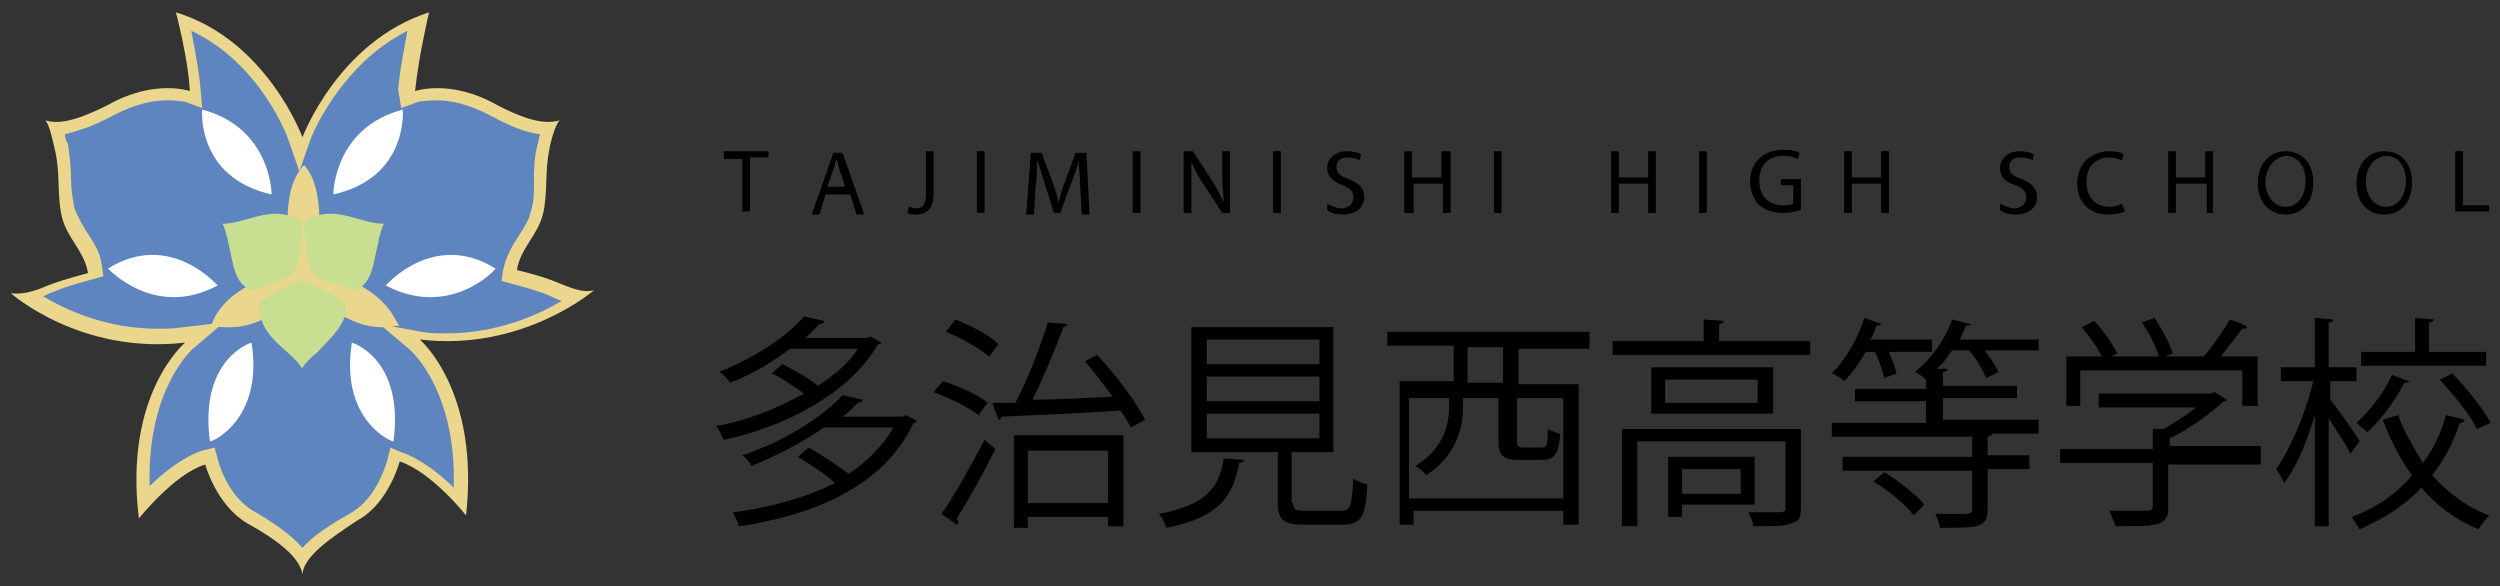
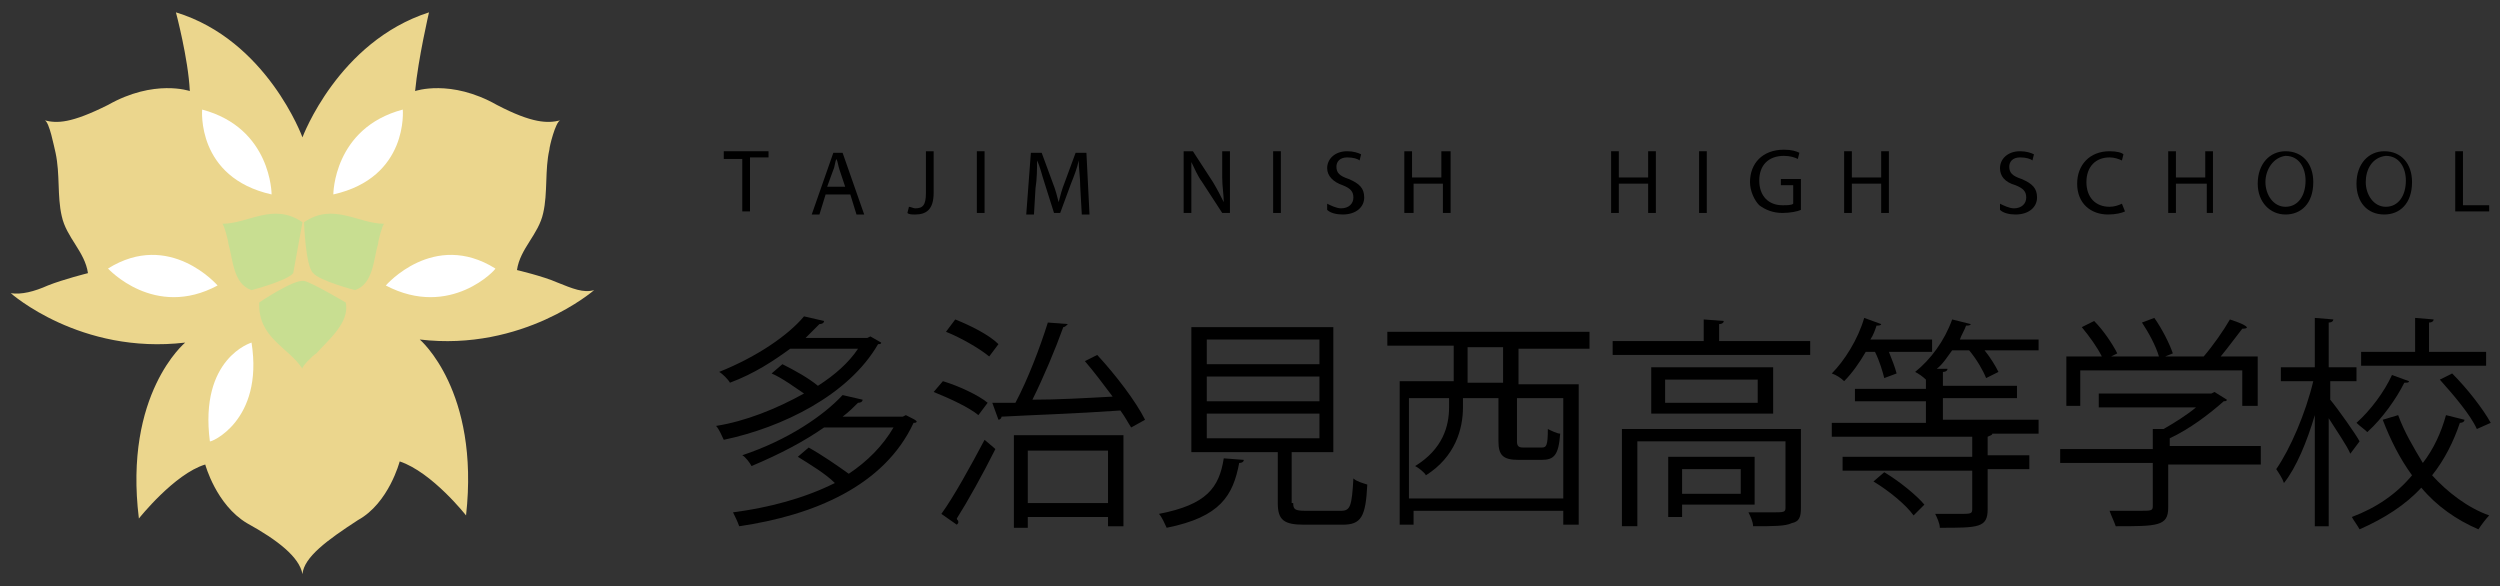
<svg xmlns="http://www.w3.org/2000/svg" version="1.1" id="logo" x="0px" y="0px" width="162px" height="38px" viewBox="0 0 162 38" style="enable-background:new 0 0 162 38;" xml:space="preserve">
  <rect x="0" y="0" width="162" height="38" fill="#333333" stroke="none" />
  <style type="text/css">
	.st0{fill:#EBD68D;}
	.st1{fill:#5E85BF;}
	.st2{fill:#FFFFFF;}
	.st3{fill:#C8DE91;}
</style>
  <path class="st0" d="M19.6,37.2C19.4,36.1,18,35,16,33.9c-2-1.2-2.7-3.8-2.7-3.8c-2,0.6-4.3,3.5-4.3,3.5c-1-8.1,3-11.4,3-11.4  c-6.8,0.8-11.3-3.2-11.3-3.2c0.7,0.1,1.5-0.1,2.4-0.5c1-0.4,2.6-0.8,2.6-0.8c-0.2-1.4-1.4-2.3-1.7-3.7c-0.3-1.3-0.1-2.7-0.4-4.1  C3.5,9.5,3.2,7.9,2.9,7.8C3.7,8,4.6,8,7,6.8c3-1.7,5.3-0.9,5.3-0.9c-0.1-2.1-0.9-5.1-0.9-5.1c5.9,1.8,8.2,8.1,8.2,8.1l0,0  c0,0,2.3-6.2,8.2-8.1c0,0-0.7,3-0.9,5.1c0,0,2.3-0.8,5.3,0.9C34.5,8,35.5,8,36.3,7.8c-0.3,0.1-0.7,1.7-0.7,1.9  c-0.3,1.3-0.1,2.8-0.4,4.1c-0.3,1.4-1.5,2.3-1.7,3.7c0,0,1.7,0.4,2.6,0.8c1,0.4,1.7,0.7,2.4,0.5c0,0-4.6,4-11.3,3.2  c0,0,3.9,3.3,3,11.4c0,0-2.2-2.8-4.3-3.5c0,0-0.7,2.7-2.7,3.8C21.2,35,19.7,36.1,19.6,37.2L19.6,37.2z" />
-   <path class="st1" d="M19.6,35.5c-0.7-0.8-1.8-1.6-3.2-2.4c-1.7-1-2.3-3.3-2.3-3.4L13.9,29l-0.8,0.2c-1.2,0.4-2.5,1.4-3.4,2.3  c-0.2-6.2,2.7-8.8,2.8-8.9l2-1.7l-2.6,0.3c-0.6,0.1-1.2,0.1-1.7,0.1c-3.3,0-5.9-1.2-7.4-2.1c0.2-0.1,0.4-0.2,0.7-0.3  c0.9-0.4,2.5-0.8,2.5-0.8l0.7-0.2l-0.1-0.7c-0.1-0.9-0.6-1.6-1-2.2c-0.3-0.5-0.6-1-0.8-1.6c-0.1-0.6-0.2-1.2-0.2-1.9  c0-0.7-0.1-1.5-0.2-2.2C4.3,9.2,4.2,8.9,4.2,8.7C5,8.5,6,8.2,7.3,7.5c1.5-0.8,2.7-1,3.5-1c0.7,0,1.2,0.1,1.2,0.1L13.1,7l-0.1-1.2  c-0.1-1.2-0.4-2.7-0.6-3.8c4.5,2.1,6.3,7,6.3,7.1l0.7,2l0.7-2c0-0.1,1.9-4.9,6.3-7.1c-0.2,1.1-0.5,2.6-0.6,3.8L26,7l1.1-0.4  c0,0,0.5-0.1,1.2-0.1c0.8,0,2,0.2,3.5,1c1.3,0.7,2.3,1.1,3.2,1.2c-0.1,0.3-0.1,0.5-0.2,0.8c-0.2,0.8-0.2,1.6-0.2,2.3  c0,0.7,0,1.3-0.2,1.9c-0.1,0.5-0.4,1-0.8,1.6c-0.4,0.6-0.8,1.3-1,2.2l-0.1,0.7l0.7,0.2c0,0,1.6,0.4,2.5,0.8c0.2,0.1,0.4,0.2,0.7,0.3  c-1.5,0.9-4.2,2.1-7.4,2.1c-0.6,0-1.2,0-1.7-0.1L24.6,21l2,1.7c0.1,0.1,3,2.7,2.8,8.9c-0.9-0.9-2.2-1.9-3.4-2.3L25.3,29l-0.2,0.8  c0,0-0.6,2.4-2.3,3.4C21.4,34,20.3,34.7,19.6,35.5L19.6,35.5z" />
  <g>
    <path class="st2" d="M13.1,7.1c0,0-0.4,4.4,4.5,5.5C17.6,12.6,17.6,8.3,13.1,7.1z" />
    <path class="st2" d="M14.1,18.5c0,0-3.1-3.6-7.1-1.1C7,17.4,10,20.7,14.1,18.5z" />
    <path class="st2" d="M16.3,22.2c0,0-3.4,1-2.7,6.4C13.6,28.7,17.1,27.3,16.3,22.2z" />
    <path class="st2" d="M26.1,7.1c0,0,0.4,4.4-4.5,5.5C21.6,12.6,21.6,8.3,26.1,7.1z" />
    <path class="st2" d="M25,18.5c0,0,3.1-3.6,7.1-1.1C32.2,17.4,29.2,20.7,25,18.5z" />
-     <path class="st2" d="M22.8,22.2c0,0,3.4,1,2.7,6.4C25.5,28.7,22,27.3,22.8,22.2z" />
  </g>
  <path class="st0" d="M22.2,18c-0.4-0.3-1.4-1.3-1.6-3.1h0.1c0,0,0,0,0-0.1c0-0.4,0.1-3-1-4.1c0,0,0,0,0,0c0,0,0,0,0,0  c-1.2,1.2-1.1,3.7-1,4.1c0,0,0,0,0,0.1h0c0,0.4,0,2.1-0.4,2.4c-0.6,0.4-1,0.7-1,0.7c-3.2,1.1-3.6,3.1-3.6,3.1  c0.3,0.1,0.6,0.1,0.9,0.1c1.7,0.1,3-0.8,3.3-1l3.8-0.2c0,0.1,0,0.1,0,0.1s1.4,1.2,3.3,1.1c0.3,0,0.6-0.1,0.9-0.1  C25.7,21.1,25.3,19.1,22.2,18z" />
  <g>
-     <path class="st3" d="M19.6,14.4c-1.9-1.3-3.5,0.1-5.2,0.1c0.1,0,0.4,1.1,0.4,1.3c0.3,1,0.3,2.6,1.5,3c0,0,2.3-0.6,2.7-1.1   C19.5,17.3,19.6,14.4,19.6,14.4z" />
+     <path class="st3" d="M19.6,14.4c-1.9-1.3-3.5,0.1-5.2,0.1c0.1,0,0.4,1.1,0.4,1.3c0.3,1,0.3,2.6,1.5,3c0,0,2.3-0.6,2.7-1.1   z" />
    <path class="st3" d="M16.8,19.6c-0.1,2.3,1.9,2.9,2.8,4.3c-0.1-0.1,0.7-0.9,0.9-1c0.7-0.8,2.2-2,1.9-3.3c0,0-2.2-1.3-2.7-1.4   C19,18.1,16.8,19.6,16.8,19.6z" />
    <path class="st3" d="M19.7,14.4c1.9-1.3,3.5,0.1,5.2,0.1c-0.1,0-0.4,1.1-0.4,1.3c-0.3,1-0.3,2.6-1.5,3c0,0-2.3-0.6-2.7-1.1   C19.8,17.3,19.7,14.4,19.7,14.4z" />
  </g>
  <g>
    <path d="M56.4,21.8l0.7,0.4c0,0.1-0.1,0.1-0.2,0.1c-1.9,3.3-6.2,5.4-10,6.2c-0.1-0.2-0.3-0.7-0.5-0.9c1.9-0.3,3.9-1.1,5.7-2.1   c-0.6-0.4-1.4-1-2.1-1.3l0.7-0.6c0.8,0.4,1.7,0.9,2.3,1.4c1.1-0.7,2-1.5,2.6-2.4h-4.4c-1.1,0.8-2.3,1.6-3.9,2.2   c-0.1-0.2-0.5-0.6-0.7-0.7c2.5-1,4.5-2.4,5.5-3.6l1.3,0.3c0,0.1-0.1,0.2-0.3,0.2c-0.3,0.3-0.6,0.6-0.9,0.9h4L56.4,21.8z M58.5,27   l0.2-0.1c0.6,0.3,0.6,0.3,0.7,0.4c0,0.1-0.1,0.1-0.2,0.1c-1.9,4.1-6.5,6-11.3,6.7c-0.1-0.3-0.3-0.7-0.4-0.9   c2.3-0.3,4.6-0.9,6.6-1.9c-0.6-0.6-1.6-1.2-2.4-1.7l0.7-0.6c0.9,0.5,1.9,1.2,2.6,1.7c1.2-0.8,2.2-1.8,2.9-3h-4.5   c-1.3,0.9-2.8,1.7-4.7,2.5c-0.1-0.2-0.4-0.6-0.6-0.7c3-1,5.3-2.6,6.5-3.9l1.3,0.3c0,0.1-0.1,0.2-0.3,0.2c-0.3,0.3-0.6,0.6-1,0.9   H58.5z" />
    <path d="M61.1,24.7c1,0.3,2.3,0.9,2.9,1.4l-0.6,0.8c-0.6-0.5-1.9-1.1-2.9-1.5L61.1,24.7z M61,33.3c0.8-1.1,1.9-3.1,2.8-4.8   c0.6,0.5,0.7,0.6,0.7,0.6c-0.8,1.6-1.8,3.4-2.5,4.5c0,0.1,0.1,0.1,0.1,0.2c0,0.1,0,0.1-0.1,0.2L61,33.3z M61.9,20.7   c1,0.4,2.2,1,2.8,1.6l-0.6,0.8c-0.6-0.5-1.8-1.2-2.8-1.6L61.9,20.7z M69.2,21c-0.1,0.1-0.2,0.2-0.3,0.2c-0.5,1.4-1.3,3.3-2,4.7   c1.6,0,3.4-0.1,5.2-0.2c-0.6-0.8-1.2-1.6-1.8-2.3l0.8-0.4c1.2,1.3,2.5,3,3.1,4.2l-0.9,0.5c-0.2-0.3-0.4-0.7-0.7-1.1   c-2.8,0.2-5.9,0.3-7.7,0.4c0,0.1-0.1,0.2-0.2,0.2l-0.4-1.1l1.5,0c0.8-1.5,1.6-3.6,2.1-5.2L69.2,21z M65.7,34.1v-5.9h7.1v5.9h-1   v-0.6h-5.2v0.7H65.7z M71.8,29.2h-5.2v3.4h5.2V29.2z" />
    <path d="M80.6,29.8c0,0.1-0.1,0.2-0.3,0.2c-0.4,2.1-1.2,3.5-4.7,4.2c-0.1-0.2-0.3-0.7-0.5-0.9c3.1-0.6,3.9-1.7,4.2-3.6L80.6,29.8z    M83.8,32.6c0,0.4,0.1,0.5,0.8,0.5h2.3c0.6,0,0.7-0.3,0.8-2.1c0.2,0.2,0.6,0.3,0.9,0.4C88.5,33.5,88.2,34,87,34h-2.5   c-1.3,0-1.7-0.3-1.7-1.4v-3.3h-5.6v-8.1h9.2v8.1h-2.7V32.6z M78.2,22v1.6h7.3V22H78.2z M78.2,24.4V26h7.3v-1.6H78.2z M78.2,26.8   v1.6h7.3v-1.6H78.2z" />
    <path d="M103,22.6h-4.6v2.3h3.9V34h-1v-0.9h-9.7v0.9h-0.9v-9.3h3.5v-2.3h-4.3v-0.9H103V22.6z M101.3,32.3v-6.5h-3v2.8   c0,0.3,0.1,0.4,0.4,0.4h1.2c0.3,0,0.4-0.1,0.4-1.2c0.2,0.1,0.6,0.3,0.8,0.3c-0.1,1.4-0.4,1.7-1.2,1.7h-1.5c-1,0-1.3-0.3-1.3-1.2   v-2.8h-2.3v0.6c0,1.4-0.5,3.2-2.4,4.4c-0.1-0.2-0.5-0.5-0.7-0.6c1.8-1.1,2.2-2.6,2.2-3.8v-0.6h-2.6v6.5H101.3z M97.4,24.8v-2.3   h-2.3v2.3H97.4z" />
    <path d="M111.3,22.1h6v0.9h-12.8v-0.9h5.9v-1.4l1.3,0.1c0,0.1-0.1,0.2-0.3,0.2V22.1z M116.7,27.8v5.1c0,0.6-0.1,0.9-0.6,1   c-0.4,0.2-1.2,0.2-2.5,0.2c0-0.3-0.2-0.7-0.3-0.9c0.6,0,1.1,0,1.5,0c0.8,0,0.9,0,0.9-0.3v-4.3h-9.6v5.5h-1v-6.3H116.7z M107,23.8   h7.9v3H107V23.8z M113.9,26.1v-1.5h-6v1.5H113.9z M113.7,32.7H109v0.8h-0.9v-3.9h5.6V32.7z M112.8,30.4H109V32h3.8V30.4z" />
    <path d="M122.1,24.5c-0.1-0.4-0.3-1.1-0.6-1.7h-0.6c-0.4,0.7-0.9,1.4-1.4,1.9c-0.2-0.2-0.5-0.4-0.8-0.5c0.8-0.8,1.7-2.2,2.1-3.6   l1.1,0.4c0,0.1-0.2,0.1-0.3,0.1c-0.1,0.3-0.2,0.6-0.4,0.9h4v0.8h-2.8c0.2,0.5,0.4,1,0.5,1.4L122.1,24.5z M132.1,21.9v0.8h-3.5   c0.4,0.5,0.7,1,0.9,1.4l-0.8,0.4c-0.2-0.5-0.6-1.2-1.1-1.8h-1.1c-0.3,0.4-0.6,0.9-1,1.2l0.7,0c0,0.1-0.1,0.2-0.3,0.2v0.9h4.8v0.8   h-4.8v1.4h6.2v0.9h-3c0,0.1-0.1,0.1-0.3,0.2v1.2h2.7v0.9h-2.7v2.6c0,1.2-0.6,1.2-3.1,1.2c0-0.3-0.2-0.7-0.3-0.9c0.6,0,1.1,0,1.5,0   c0.8,0,0.9,0,0.9-0.3v-2.5h-8.4v-0.9h8.4v-1.3h-9.1v-0.9h6.1v-1.4h-4.6v-0.8h4.6v-0.6c-0.2-0.2-0.5-0.4-0.7-0.5   c1-0.8,1.9-2,2.4-3.4l1.2,0.3c0,0.1-0.2,0.1-0.3,0.1c-0.1,0.3-0.3,0.6-0.4,0.9H132.1z M124,33.4c-0.5-0.7-1.6-1.6-2.6-2.2l0.7-0.6   c1,0.6,2.1,1.5,2.6,2.1L124,33.4z" />
    <path d="M146.5,29.2v0.9h-6v2.8c0,1.2-0.7,1.2-3.4,1.2c-0.1-0.3-0.3-0.7-0.4-1c0.7,0,1.4,0,1.9,0c0.8,0,0.9,0,0.9-0.3v-2.8h-6v-0.9   h6v-1.3l0.7,0c0.7-0.4,1.5-0.9,2.1-1.4h-6.3v-0.9h7.3l0.2-0.1l0.8,0.5c0,0.1-0.1,0.1-0.2,0.1c-0.9,0.8-2.2,1.8-3.5,2.4v0.5H146.5z    M134.8,24v2.3h-0.9v-3.2h2.3c-0.3-0.6-0.8-1.3-1.3-1.9l0.8-0.4c0.6,0.6,1.2,1.5,1.5,2.1l-0.4,0.2h3.1c-0.2-0.7-0.7-1.6-1.1-2.2   l0.8-0.3c0.5,0.7,1,1.7,1.2,2.3l-0.5,0.2h2.5c0.6-0.7,1.3-1.7,1.7-2.4c0.9,0.3,1,0.4,1.1,0.5c0,0.1-0.2,0.1-0.3,0.1   c-0.4,0.5-0.9,1.2-1.4,1.8h2.4v3.2h-1V24H134.8z" />
    <path d="M151,25.9c0.5,0.6,1.7,2.3,1.9,2.7l-0.6,0.8c-0.2-0.5-0.9-1.5-1.4-2.3v7h-0.9v-7.2c-0.5,1.7-1.2,3.4-2,4.4   c-0.1-0.3-0.3-0.6-0.5-0.9c0.9-1.3,1.9-3.6,2.4-5.7h-2.1v-0.9h2.2v-3.2l1.2,0.1c0,0.1-0.1,0.2-0.3,0.2v2.9h1.8v0.9H151V25.9z    M155.4,26.9c0.4,1.1,1,2.1,1.6,3.1c0.7-0.9,1.2-2,1.5-3.1l1.2,0.3c0,0.1-0.1,0.2-0.3,0.2c-0.4,1.2-1,2.4-1.8,3.4   c1,1.1,2.3,2.1,3.7,2.6c-0.2,0.2-0.5,0.6-0.7,0.9c-1.4-0.6-2.7-1.5-3.7-2.7c-1,1.1-2.4,2-4,2.7c-0.1-0.2-0.4-0.6-0.5-0.8   c1.6-0.6,2.9-1.5,3.9-2.7c-0.8-1.1-1.4-2.3-1.9-3.6L155.4,26.9z M156.1,24.7c0,0.1-0.1,0.1-0.3,0.1c-0.5,1-1.4,2.3-2.4,3.2   c-0.2-0.2-0.5-0.4-0.7-0.6c0.9-0.8,1.8-2,2.3-3.1L156.1,24.7z M161.1,22.8v0.9H153v-0.9h3.5v-2.2l1.2,0.1c0,0.1-0.1,0.2-0.3,0.2   v1.9H161.1z M160.5,27.8c-0.4-0.9-1.5-2.2-2.4-3.2l0.8-0.4c1,1,2,2.3,2.5,3.2L160.5,27.8z" />
  </g>
  <path d="M48.1,10.3h-1.2V9.8h2.9v0.4h-1.2v3.5h-0.5V10.3z" />
  <path d="M53.5,12.6l-0.4,1.3h-0.5l1.4-4h0.6l1.4,4h-0.5l-0.4-1.3H53.5z M54.8,12.2L54.4,11c-0.1-0.3-0.1-0.5-0.2-0.7h0  c-0.1,0.2-0.1,0.5-0.2,0.7l-0.4,1.1H54.8z" />
  <path d="M60,9.8h0.5v2.7c0,1.1-0.5,1.4-1.2,1.4c-0.2,0-0.4,0-0.5-0.1l0.1-0.4c0.1,0,0.3,0.1,0.4,0.1c0.5,0,0.7-0.2,0.7-1V9.8z" />
  <path d="M63.8,9.8v4h-0.5v-4H63.8z" />
  <path d="M70,12.1c0-0.6-0.1-1.2-0.1-1.7h0c-0.1,0.5-0.3,1-0.5,1.5l-0.7,1.9h-0.4l-0.6-1.9c-0.2-0.6-0.3-1.1-0.5-1.5h0  c0,0.5,0,1.2-0.1,1.8l-0.1,1.7h-0.5l0.3-4h0.7l0.7,1.9c0.2,0.5,0.3,0.9,0.4,1.3h0c0.1-0.4,0.2-0.8,0.4-1.3l0.7-1.9h0.7l0.2,4h-0.5  L70,12.1z" />
-   <path d="M73.9,9.8v4h-0.5v-4H73.9z" />
  <path d="M76.7,13.8v-4h0.6l1.3,2c0.3,0.5,0.5,0.9,0.7,1.3l0,0c0-0.5-0.1-1-0.1-1.6V9.8h0.5v4h-0.5l-1.3-2c-0.3-0.4-0.5-0.9-0.7-1.3  l0,0c0,0.5,0,1,0,1.6v1.7H76.7z" />
  <path d="M83,9.8v4h-0.5v-4H83z" />
  <path d="M86,13.2c0.2,0.1,0.6,0.3,0.9,0.3c0.5,0,0.8-0.3,0.8-0.7c0-0.4-0.2-0.6-0.7-0.8c-0.6-0.2-1-0.6-1-1.1c0-0.6,0.5-1.1,1.3-1.1  c0.4,0,0.7,0.1,0.9,0.2l-0.1,0.4c-0.1-0.1-0.4-0.2-0.8-0.2c-0.5,0-0.7,0.3-0.7,0.6c0,0.4,0.2,0.6,0.8,0.8c0.7,0.3,1,0.6,1,1.2  c0,0.6-0.5,1.1-1.4,1.1c-0.4,0-0.8-0.1-1-0.3L86,13.2z" />
  <path d="M91.5,9.8v1.7h1.9V9.8H94v4h-0.5v-1.9h-1.9v1.9H91v-4H91.5z" />
-   <path d="M97.3,9.8v4h-0.5v-4H97.3z" />
  <path d="M104.9,9.8v1.7h1.9V9.8h0.5v4h-0.5v-1.9h-1.9v1.9h-0.5v-4H104.9z" />
  <path d="M110.6,9.8v4h-0.5v-4H110.6z" />
  <path d="M116.7,13.6c-0.2,0.1-0.7,0.2-1.2,0.2c-0.6,0-1.1-0.2-1.5-0.5c-0.3-0.3-0.6-0.9-0.6-1.5c0-1.2,0.8-2.1,2.2-2.1  c0.5,0,0.8,0.1,1,0.2l-0.1,0.4c-0.2-0.1-0.5-0.2-0.9-0.2c-1,0-1.6,0.6-1.6,1.6c0,1,0.6,1.6,1.5,1.6c0.3,0,0.6,0,0.7-0.1v-1.2h-0.8  v-0.4h1.3V13.6z" />
  <path d="M120,9.8v1.7h1.9V9.8h0.5v4h-0.5v-1.9H120v1.9h-0.5v-4H120z" />
  <path d="M129.6,13.2c0.2,0.1,0.6,0.3,0.9,0.3c0.5,0,0.8-0.3,0.8-0.7c0-0.4-0.2-0.6-0.7-0.8c-0.7-0.2-1-0.6-1-1.1  c0-0.6,0.5-1.1,1.3-1.1c0.4,0,0.7,0.1,0.9,0.2l-0.1,0.4c-0.1-0.1-0.4-0.2-0.8-0.2c-0.5,0-0.7,0.3-0.7,0.6c0,0.4,0.2,0.6,0.8,0.8  c0.7,0.3,1,0.6,1,1.2c0,0.6-0.5,1.1-1.4,1.1c-0.4,0-0.8-0.1-1-0.3L129.6,13.2z" />
  <path d="M137.7,13.7c-0.2,0.1-0.6,0.2-1.1,0.2c-1.1,0-2-0.7-2-2c0-1.2,0.8-2.1,2.1-2.1c0.5,0,0.8,0.1,0.9,0.2l-0.1,0.4  c-0.2-0.1-0.5-0.2-0.8-0.2c-0.9,0-1.5,0.6-1.5,1.6c0,1,0.6,1.6,1.5,1.6c0.3,0,0.6-0.1,0.8-0.2L137.7,13.7z" />
  <path d="M141,9.8v1.7h1.9V9.8h0.5v4H143v-1.9H141v1.9h-0.5v-4H141z" />
  <path d="M149.9,11.8c0,1.4-0.8,2.1-1.8,2.1c-1,0-1.8-0.8-1.8-2c0-1.3,0.8-2.1,1.8-2.1C149.2,9.8,149.9,10.6,149.9,11.8z M146.8,11.8  c0,0.8,0.5,1.6,1.3,1.6c0.8,0,1.3-0.7,1.3-1.7c0-0.8-0.4-1.6-1.3-1.6C147.3,10.2,146.8,11,146.8,11.8z" />
  <path d="M156.3,11.8c0,1.4-0.8,2.1-1.8,2.1c-1.1,0-1.8-0.8-1.8-2c0-1.3,0.8-2.1,1.8-2.1C155.6,9.8,156.3,10.6,156.3,11.8z   M153.3,11.8c0,0.8,0.5,1.6,1.3,1.6c0.8,0,1.3-0.7,1.3-1.7c0-0.8-0.4-1.6-1.3-1.6C153.7,10.2,153.3,11,153.3,11.8z" />
  <path d="M159.1,9.8h0.5v3.5h1.7v0.4h-2.2V9.8z" />
</svg>